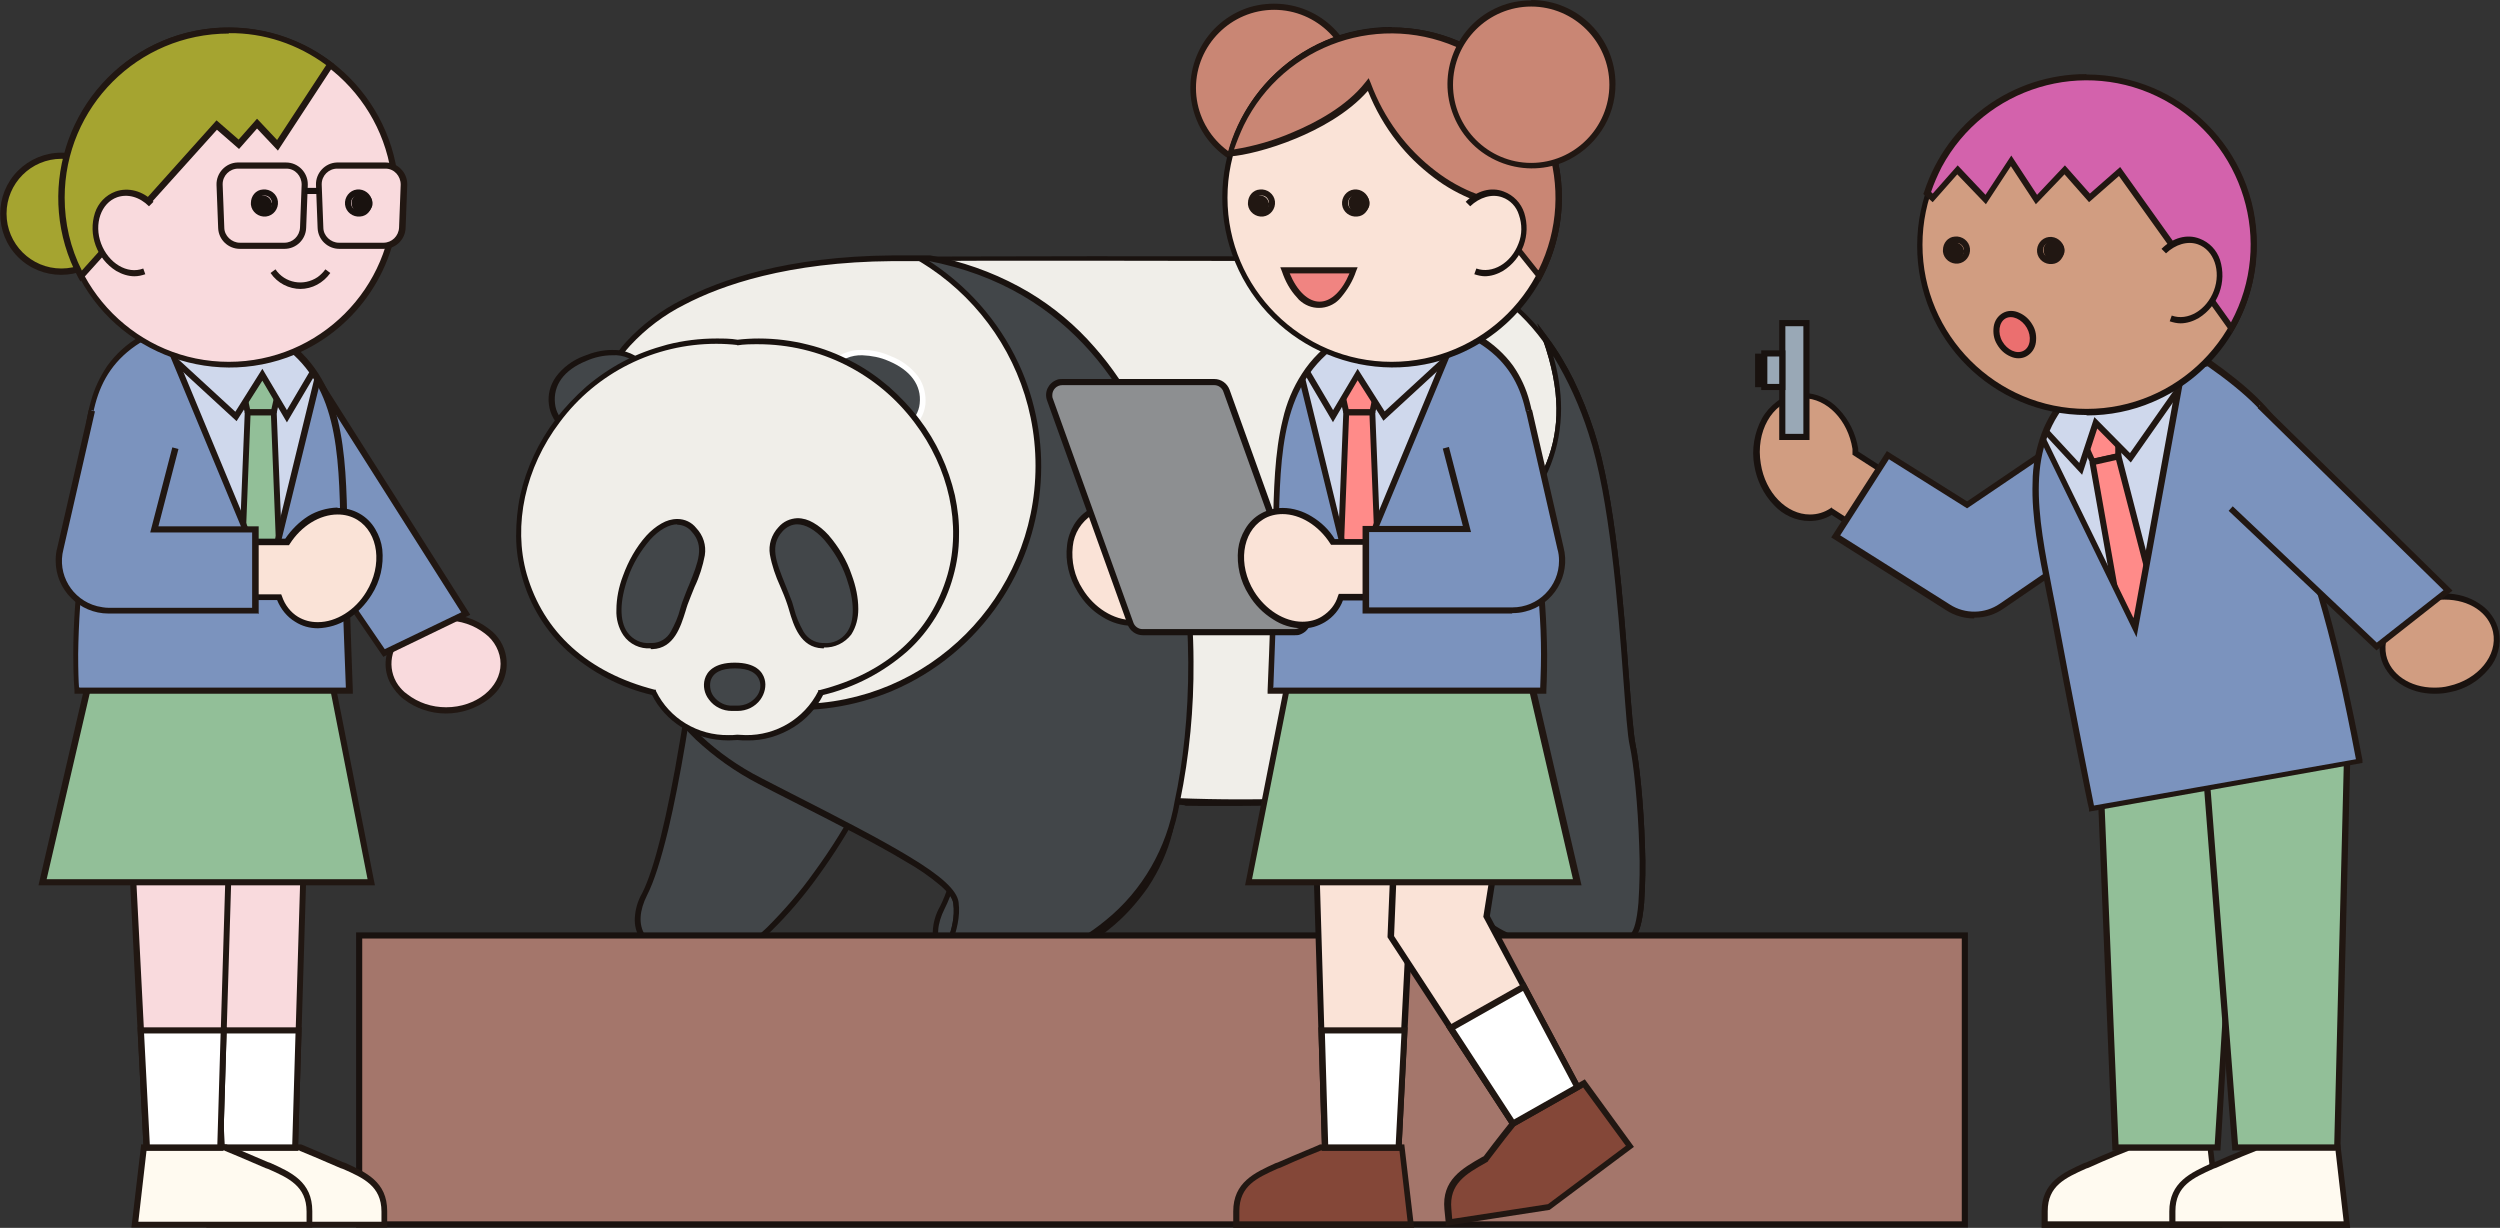
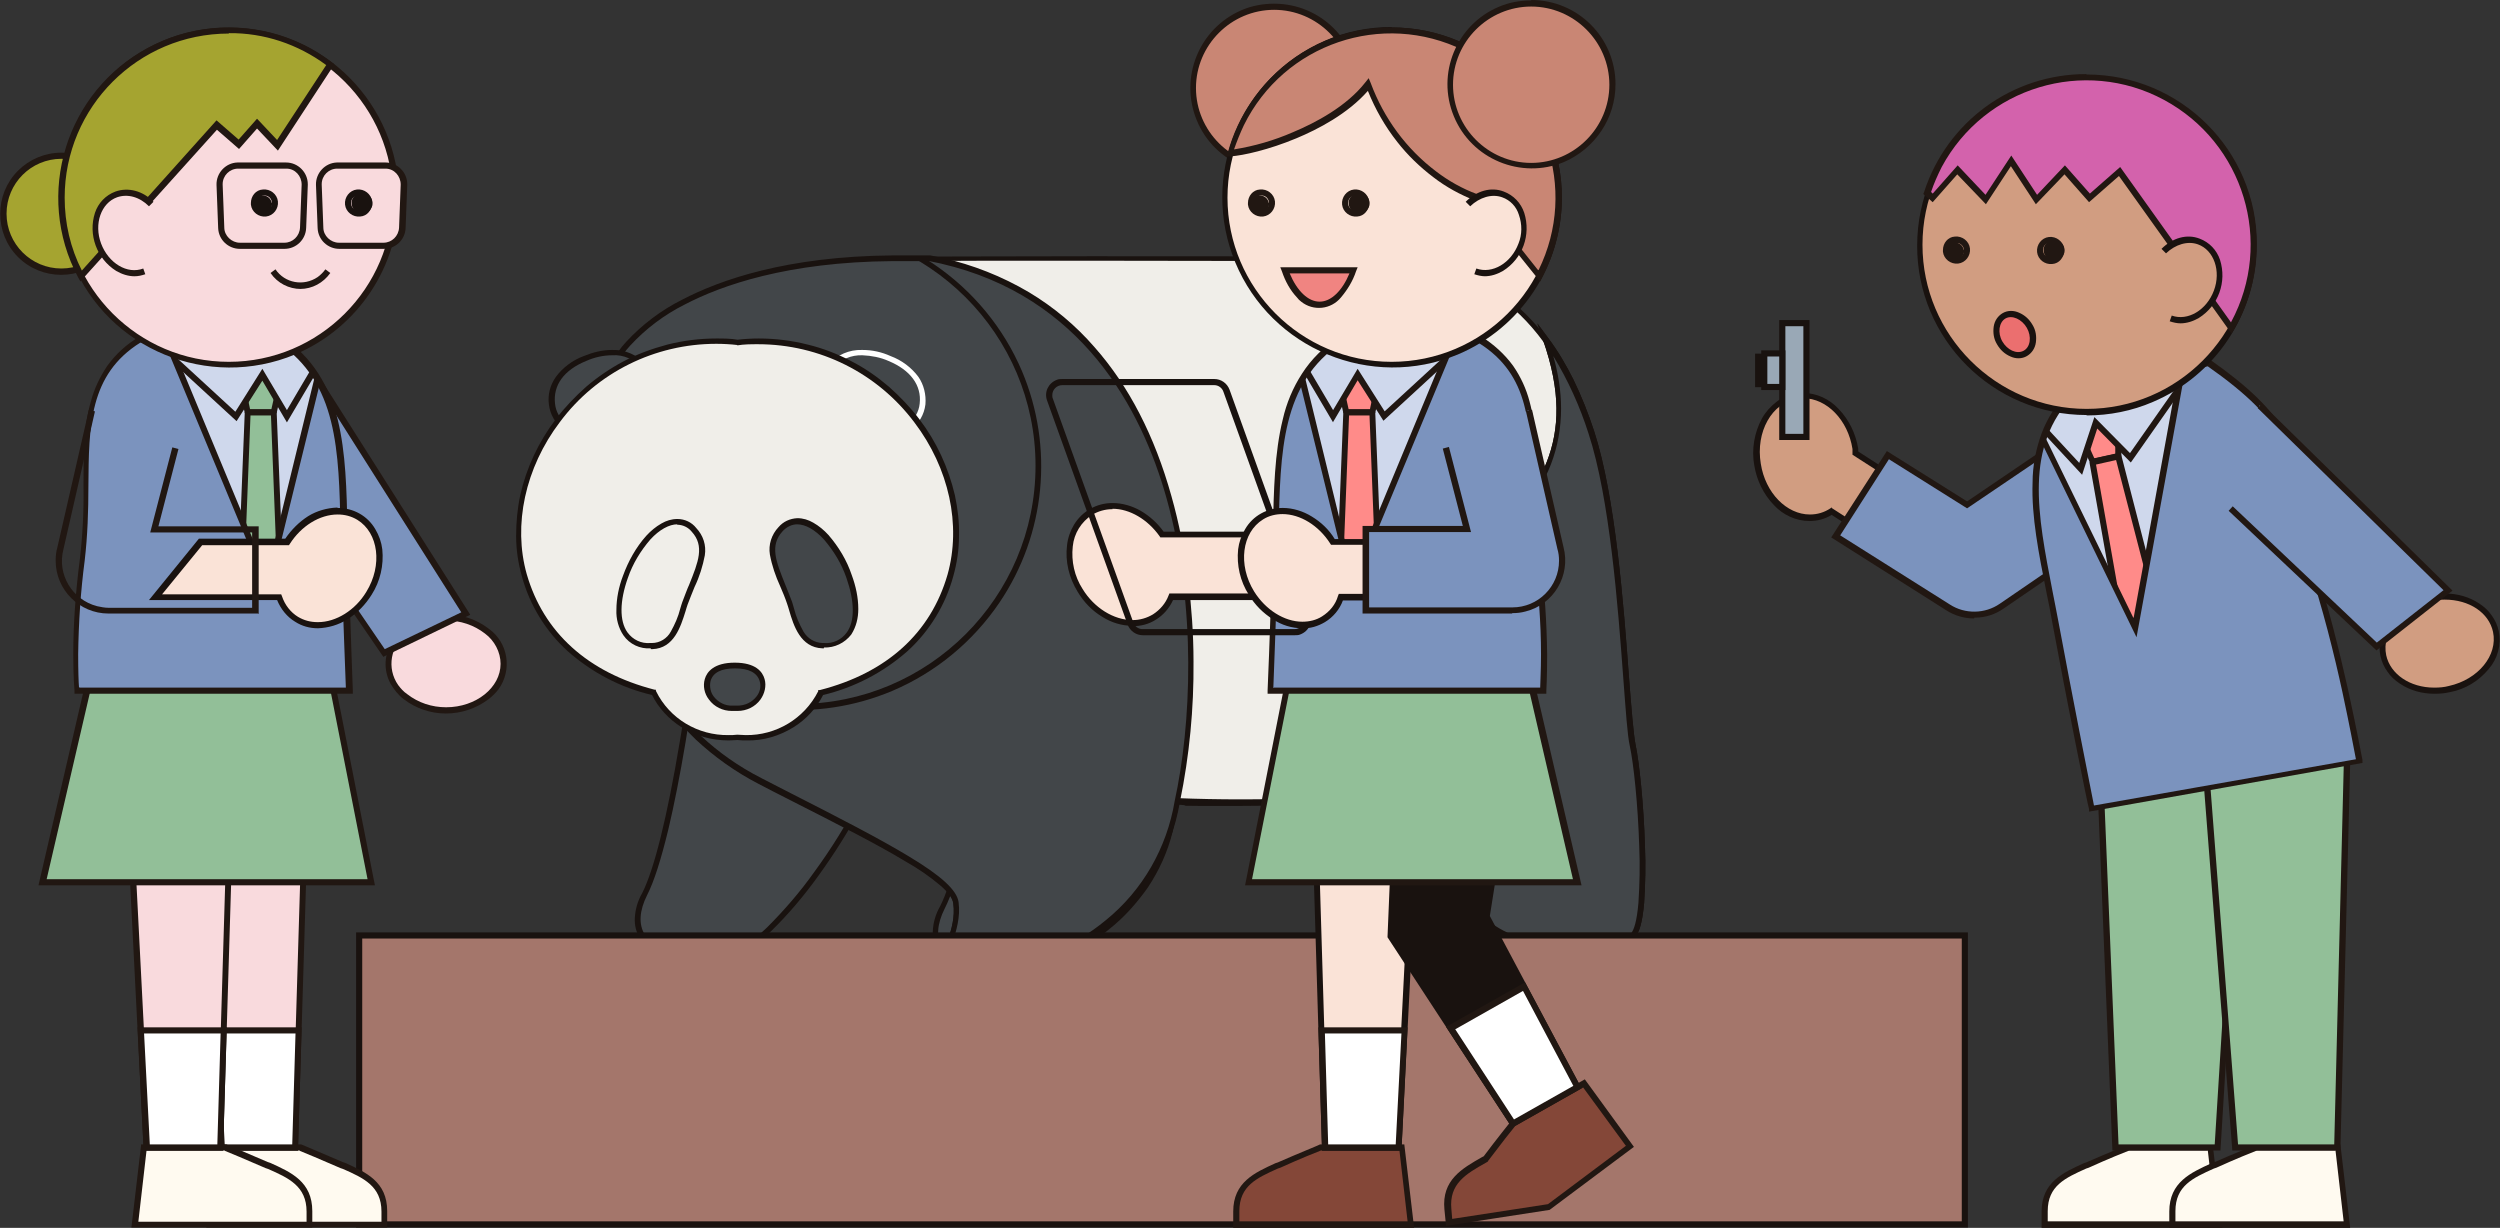
<svg xmlns="http://www.w3.org/2000/svg" id="_レイヤー_1" data-name="レイヤー_1" version="1.1" viewBox="0 0 610.8 300">
  <rect x="0" y="0" width="610.8" height="300" fill="#333333" stroke="none" />
  <defs>
    <style>
      .st0 {
        fill: #19120f;
      }

      .st1 {
        fill: #f08481;
      }

      .st2 {
        clip-path: url(#clippath-6);
      }

      .st3 {
        clip-path: url(#clippath-7);
      }

      .st4 {
        fill: #7b93be;
      }

      .st5 {
        fill: #fffaf0;
      }

      .st6 {
        clip-path: url(#clippath-4);
      }

      .st7 {
        clip-path: url(#clippath-9);
      }

      .st8 {
        clip-path: url(#clippath-10);
      }

      .st9 {
        fill: #f0eee9;
      }

      .st10 {
        fill: #fff;
      }

      .st11 {
        fill: #a5a430;
      }

      .st12 {
        fill: #eb6f6f;
      }

      .st13 {
        clip-path: url(#clippath-11);
      }

      .st14 {
        fill: none;
      }

      .st15 {
        fill: #f9dadd;
      }

      .st16 {
        clip-path: url(#clippath-1);
      }

      .st17 {
        fill: #211712;
      }

      .st18 {
        clip-path: url(#clippath-5);
      }

      .st19 {
        fill: #cfd8ec;
      }

      .st20 {
        clip-path: url(#clippath-8);
      }

      .st21 {
        fill: #a4766b;
      }

      .st22 {
        fill: #844738;
      }

      .st23 {
        clip-path: url(#clippath-3);
      }

      .st24 {
        clip-path: url(#clippath-12);
      }

      .st25 {
        clip-path: url(#clippath-14);
      }

      .st26 {
        fill: #fae3d7;
      }

      .st27 {
        fill: #ff8b89;
      }

      .st28 {
        fill: #c98674;
      }

      .st29 {
        fill: #424649;
      }

      .st30 {
        clip-path: url(#clippath-2);
      }

      .st31 {
        fill: #92bf98;
      }

      .st32 {
        fill: #99a8b6;
      }

      .st33 {
        clip-path: url(#clippath-13);
      }

      .st34 {
        fill: #d19d81;
      }

      .st35 {
        clip-path: url(#clippath);
      }

      .st36 {
        fill: #d362ac;
      }

      .st37 {
        fill: #8d8f91;
      }
    </style>
    <clipPath id="clippath">
      <rect class="st14" width="610.8" height="300" />
    </clipPath>
    <clipPath id="clippath-1">
      <path class="st14" d="M218.1,63.1c-44.8.3-68,17.7-70,31.6-.9,6.2-9.8,71.7,37.6,96,27.2,13.9,47,23.4,47.9,29.7s-3.1,11.7-1.8,12.8c14.6,0,25.3,0,25.3,0,0,0,25.7-8.9,30.6-37.6,8-36.8,5.8-117.4-57.6-132.1-.9-.2-1.9-.4-2.8-.6-3.1,0-6.2,0-9.1,0h0Z" />
    </clipPath>
    <clipPath id="clippath-2">
      <rect class="st14" width="610.8" height="300" />
    </clipPath>
    <clipPath id="clippath-3">
      <path class="st14" d="M327.6,83c-17,11.2-15.3,31.6-16,53.9-.6,18.9-1.1,31.9-1.1,31.9h66.5s1.1-13-1.3-31.9c-2.9-22.3,4-42.7-14.1-53.9h-34Z" />
    </clipPath>
    <clipPath id="clippath-4">
      <path class="st14" d="M325.1,84.8c-2.7,2.2-5.1,4.8-6.9,7.9l12.2,49.7,24.6-59.1-29.9,1.5Z" />
    </clipPath>
    <clipPath id="clippath-5">
      <path class="st14" d="M327.6,83c-17,11.2-15.3,31.6-16,53.9-.6,18.9-1.1,31.9-1.1,31.9h66.5s1.1-13-1.3-31.9c-2.9-22.3,4-42.7-14.1-53.9h-34Z" />
    </clipPath>
    <clipPath id="clippath-6">
      <rect class="st14" width="610.8" height="300" />
    </clipPath>
    <clipPath id="clippath-7">
      <path class="st14" d="M506.3,95.8c-14.2,14.5-8.2,34.1-4.2,56,3.5,18.6,8.8,45.7,8.8,45.7l65.5-11.6s-5.4-29.8-11.8-47.7c-7.5-21.2,4.2-29.1-25.2-49.7l-33.2,7.2Z" />
    </clipPath>
    <clipPath id="clippath-8">
      <path class="st14" d="M504.2,98.1c-2.2,2.7-3.9,5.8-5,9.1l22.5,46,11.5-62.9-28.9,7.8Z" />
    </clipPath>
    <clipPath id="clippath-9">
      <path class="st14" d="M506.3,95.8c-14.2,14.5-8.2,34.1-4.2,56,3.5,18.6,8.8,45.7,8.8,45.7l65.5-11.6s-5.4-29.8-11.8-47.7c-7.5-21.2,4.2-29.1-25.2-49.7l-33.2,7.2Z" />
    </clipPath>
    <clipPath id="clippath-10">
      <rect class="st14" width="610.8" height="300" />
    </clipPath>
    <clipPath id="clippath-11">
      <path class="st14" d="M34.3,83c-18.1,11.2-11.2,31.6-14.1,53.9-2.4,18.9-1.3,31.9-1.3,31.9h66.5s-.5-13-1.1-31.9c-.7-22.3,1-42.7-16-53.9h-34Z" />
    </clipPath>
    <clipPath id="clippath-12">
      <path class="st14" d="M65.4,142.4l12.2-49.7c-1.8-3-4.1-5.7-6.9-7.9l-29.9-1.5,24.6,59.1Z" />
    </clipPath>
    <clipPath id="clippath-13">
      <path class="st14" d="M34.3,83c-18.1,11.2-11.2,31.6-14.1,53.9-2.4,18.9-1.3,31.9-1.3,31.9h66.5s-.5-13-1.1-31.9c-.7-22.3,1-42.7-16-53.9h-34Z" />
    </clipPath>
    <clipPath id="clippath-14">
      <rect class="st14" width="610.8" height="300" />
    </clipPath>
  </defs>
  <g class="st35">
    <g>
      <path class="st29" d="M170.7,154.5s-6,49.7-13.2,63.9,10.3,18,20.7,15.4,33.6-33.5,38.4-53.7-45.9-25.5-45.9-25.5" />
      <path class="st0" d="M170.1,153.8h.7c6.3.8,12.6,2,18.7,3.5,5.1,1.2,10.1,2.9,14.8,5.1,5.1,2.4,8.8,5.2,11,8.2,2,2.7,2.7,6.3,1.9,9.6-1.5,5.8-3.8,11.4-6.6,16.7-3.1,5.9-6.7,11.6-10.6,17-3.5,4.9-7.4,9.5-11.7,13.7-4,3.9-7.4,6.2-10,6.9-2.2.6-4.5.8-6.8.8-3,0-6-.5-8.8-1.5-2.6-.8-4.8-2.5-6.4-4.7-.9-1.4-1.3-3.1-1.2-4.8.1-2.1.7-4.2,1.8-6.1,2.9-5.7,6.1-18.5,9.2-37.1,2.4-14,3.9-26.5,3.9-26.6v-.6ZM171.5,233.9c2.2,0,4.3-.2,6.5-.8,2.4-.6,5.6-2.9,9.4-6.5,4.2-4.2,8.1-8.7,11.5-13.5,8.5-11.6,14.8-24,17-33.2.7-2.9.1-6.1-1.7-8.5-2-2.8-5.5-5.4-10.4-7.8-4.7-2.1-9.6-3.8-14.6-5-5.9-1.5-11.9-2.6-17.9-3.3-.3,2.8-1.8,13.8-3.8,26-1.4,8.3-2.8,15.4-4.2,21.3-1.8,7.4-3.5,12.8-5.2,16.1-1.9,3.8-2.1,7.1-.6,9.6,2.5,4.1,8.9,5.5,14.1,5.5h0Z" />
      <path class="st29" d="M243.5,157.9s-6,49.7-13.2,63.9,10.3,18,20.7,15.4,30-13.8,34.9-34-42.3-45.3-42.3-45.3" />
      <path class="st0" d="M242.9,156.8l.9.5c8.1,4.4,15.8,9.5,23.1,15.1,6.5,5.1,11.6,10.1,14.9,14.7,4.3,5.9,5.8,11.3,4.7,16.1-1.2,4.9-3.3,9.5-6.1,13.7-2.7,3.8-5.8,7.3-9.5,10.2-3.2,2.7-6.8,5-10.5,6.9-3,1.5-6.1,2.8-9.3,3.7-2.2.6-4.5.8-6.8.8-3,0-6-.5-8.8-1.5-2.6-.8-4.8-2.5-6.4-4.7-.9-1.4-1.3-3.1-1.2-4.8.1-2.1.7-4.2,1.8-6.1,2.9-5.7,6.1-18.5,9.2-37.1,2.4-14,3.9-26.5,3.9-26.6v-1ZM244.3,237.2c2.2,0,4.3-.2,6.5-.8,11.3-2.9,29.8-14.3,34.4-33.5,1.1-4.4-.5-9.5-4.5-15-3.3-4.5-8.2-9.4-14.7-14.5-7-5.4-14.3-10.2-22-14.5-.4,3.2-1.8,13.9-3.8,25.7-1.4,8.3-2.8,15.4-4.2,21.3-1.8,7.4-3.5,12.8-5.2,16.1-1.9,3.8-2.1,7.1-.6,9.6,2.5,4.1,8.9,5.6,14,5.6h0Z" />
      <path class="st9" d="M398.9,182.1c-1.8-8.4-2.7-53.4-10.1-76.4-10.3-31.6-29.3-42.5-52.4-42.5s-73.6-.3-118.3,0-68,17.7-70,31.6c-.9,6.2-9.8,71.7,37.6,96,27.2,13.9,47,23.4,47.9,29.7s-3.1,11.7-1.8,12.8c14.6,0,25.3,0,25.3,0,0,0,25.7-8.9,30.6-37.6,18.3.6,36.7.2,55-1.4,4.4,8.3,12,28,25.7,34.2h30.6c4.4-4.4,1.8-38.2,0-46.5" />
      <path class="st0" d="M257.2,234h-.1c-.1,0-10.8,0-25.3,0h-.4c-.5-.6-.7-1.4-.5-2,.2-.8.4-1.6.7-2.3.8-2.3,1.8-5.5,1.3-9-.2-1.2-1.2-2.7-3.2-4.4-2.6-2.2-5.4-4.1-8.4-5.8-7.1-4.3-17.2-9.4-28.8-15.3-2.3-1.2-4.8-2.4-7.2-3.7-5.6-2.9-10.8-6.6-15.4-10.9-4.2-4.1-7.8-8.7-10.8-13.7-5.5-9.5-9.2-19.8-11-30.6-2.3-13.7-2.6-27.7-.7-41.4.8-4.2,2.7-8,5.6-11.1,3.9-4.2,8.5-7.7,13.7-10.3,9.2-4.8,25.5-10.6,51.3-10.8,13.2,0,29.5-.1,48.4-.1s44.7,0,57.7.1c5.9,0,10.2,0,12.2,0,5.6,0,11.2.7,16.6,2.2,5.3,1.5,10.3,4,14.7,7.3,4.8,3.7,9,8.2,12.3,13.3,4,6.3,7.1,13,9.3,20.1,5.2,16,7.2,42.5,8.5,60.1.6,7.7,1.1,13.9,1.6,16.4.9,4.2,2,14.6,2.3,24.8.2,4.6.1,9.3-.2,13.9-.4,4.5-1.1,7.2-2.3,8.4l-.2.2h-31.1c-3-1.5-5.7-3.4-8-5.7-2.4-2.4-4.6-5-6.5-7.7-3.4-5.2-6.5-10.7-9.1-16.4-.8-1.7-1.5-3.2-2.2-4.4-2.9.3-19,1.7-39.1,1.7s-10.1,0-14.9-.3c-1.1,6.3-3.4,12.3-6.8,17.7-2.8,4.4-6.4,8.4-10.4,11.7-2.9,2.4-6.1,4.5-9.5,6.3-1.4.7-2.7,1.3-4.2,1.9h-.1ZM232.2,232.6c13.4,0,23.5,0,24.8,0,4.8-1.9,9.2-4.6,13.2-7.9,9-7.3,14.9-17.7,16.8-29.1v-.6c.1,0,.7,0,.7,0,5,.2,10.1.3,15.4.3,22,0,39.3-1.7,39.5-1.7h.4s.2.3.2.3c.7,1.4,1.5,3,2.4,4.9,4.6,9.5,11.6,23.8,22.8,29h30.1c.6-.8,1.3-2.7,1.7-7.3.3-4.6.4-9.2.2-13.7-.3-10.2-1.4-20.5-2.3-24.6-.6-2.6-1-8.8-1.6-16.6-1.3-17.5-3.3-44-8.5-59.8-9.2-28.3-26.1-42-51.7-42s-6.3,0-12.2,0c-13.1,0-35-.1-57.7-.1s-35.2,0-48.4.1c-25.6.2-41.7,5.9-50.7,10.6-5,2.5-9.5,5.9-13.3,10-2.7,2.9-4.6,6.5-5.3,10.4-1.7,11.9-7.9,72.2,37.3,95.3,2.5,1.3,4.9,2.5,7.2,3.7,11.6,5.9,21.7,11.1,28.8,15.4,8,4.8,11.8,8.3,12.2,11.2.5,3.7-.6,7.1-1.4,9.6-.3.8-.5,1.5-.6,2,0,.2,0,.4,0,.6h0Z" />
      <path class="st29" d="M230.1,63.7c-.9-.2-1.9-.4-2.8-.6-3.1,0-6.2,0-9.1,0-44.8.3-68,17.7-70,31.6-.9,6.2-9.8,71.7,37.6,96,27.2,13.9,47,23.4,47.9,29.7s-3.1,11.7-1.8,12.8c14.6,0,25.3,0,25.3,0,0,0,25.7-8.9,30.6-37.6,8-36.8,5.8-117.4-57.6-132.1" />
    </g>
  </g>
  <g class="st16">
    <g>
-       <path class="st9" d="M253.6,113.8c0,32.5-26.4,58.9-58.9,58.9s-58.9-26.4-58.9-58.9,26.4-58.9,58.9-58.9h0c32.5,0,58.9,26.4,58.9,58.9h0" />
      <path class="st0" d="M194.8,54.3c11.9,0,23.5,3.5,33.3,10.2,9.6,6.5,17.1,15.6,21.6,26.2,7.8,18.5,5.8,39.8-5.5,56.5-6.5,9.6-15.6,17.1-26.2,21.6-18.5,7.8-39.8,5.8-56.5-5.5-9.6-6.5-17.1-15.6-21.6-26.2-7.8-18.5-5.8-39.8,5.5-56.5,6.5-9.6,15.6-17.1,26.2-21.6,7.3-3.1,15.2-4.7,23.2-4.7ZM194.8,172c32.1,0,58.2-26.1,58.2-58.2s-26.1-58.2-58.2-58.2-58.2,26.1-58.2,58.2c0,32.1,26.1,58.2,58.2,58.2Z" />
    </g>
  </g>
  <g class="st30">
    <g>
      <path class="st0" d="M227.3,62.4h0c1,.2,2,.4,2.9.6,7.5,1.7,14.6,4.5,21.2,8.4,6,3.6,11.4,8.1,16,13.4,8.4,9.5,14.7,21.7,18.8,36.4,1.9,6.7,3.2,13.5,4.1,20.3.8,6.7,1.3,13.4,1.3,20.1.1,11.5-1,23-3.3,34.2-1.1,6.5-3.4,12.7-6.9,18.2-2.8,4.4-6.4,8.4-10.4,11.7-2.9,2.4-6.1,4.5-9.5,6.3-1.4.7-2.7,1.3-4.2,1.9h-.1s-.1,0-.1,0c-.1,0-10.8,0-25.3,0h-.4c-.5-.6-.7-1.4-.5-2,.2-.8.4-1.6.7-2.4.8-2.3,1.8-5.5,1.3-9-.2-1.2-1.2-2.7-3.2-4.4-2.6-2.2-5.4-4.1-8.4-5.8-7.1-4.3-17.1-9.4-28.8-15.3-2.3-1.2-4.8-2.4-7.2-3.7-5.6-2.9-10.8-6.6-15.4-11-4.2-4.1-7.8-8.7-10.8-13.7-5.5-9.5-9.2-19.8-11-30.6-2.3-13.7-2.6-27.7-.7-41.4.8-4.2,2.7-8,5.6-11.1,3.9-4.2,8.5-7.7,13.7-10.3,9.2-4.8,25.5-10.6,51.4-10.8,2.8,0,5.8,0,9.1,0h0ZM257,232.7c4.8-1.9,9.2-4.6,13.2-7.9,9-7.3,14.9-17.7,16.8-29.1h0c4-18.3,5.5-47.3-2-74-6.1-21.7-20.6-49.3-55.1-57.3-.9-.2-1.8-.4-2.8-.6-3.3,0-6.3,0-9.1,0-25.6.2-41.7,5.9-50.7,10.6-5,2.5-9.5,5.9-13.3,10-2.7,2.9-4.6,6.5-5.3,10.4-1.7,11.9-7.9,72.2,37.3,95.3,2.5,1.3,4.9,2.5,7.2,3.7,11.6,5.9,21.7,11.1,28.8,15.4,8,4.8,11.8,8.3,12.2,11.2.5,3.7-.6,7.1-1.4,9.6-.3.8-.5,1.5-.6,2,0,.2,0,.4,0,.6,13.4,0,23.5,0,24.8,0Z" />
      <path class="st0" d="M399.2,229.2h-31.1c-3-1.5-5.7-3.4-8-5.7-2.4-2.4-4.6-5-6.5-7.7-3.4-5.2-6.5-10.7-9.1-16.4-.9-1.9-1.7-3.5-2.4-4.8h0c-1.6-3.5-2.6-7.2-2.9-11-.3-4.1,0-8.3,1.1-12.3,2.1-8.9,7.1-18.2,14.7-27.6,2.5-3,4.9-5.9,7.4-8.7,13.1-15,23.4-26.8,14.6-51.9l-1.4-4.1,2.6,3.5c2.4,3.2,4.4,6.6,6.2,10.2,2,4.1,3.7,8.4,5.1,12.7,5.2,16,7.2,42.5,8.5,60.1.6,7.7,1.1,13.9,1.6,16.4.9,4.2,2,14.6,2.3,24.8.2,4.6.1,9.3-.2,13.9-.4,4.5-1.1,7.2-2.3,8.4l-.2.2ZM368.5,227.9h30.1c.6-.8,1.3-2.7,1.7-7.3.3-4.6.4-9.2.2-13.7-.3-10.2-1.4-20.5-2.3-24.6-.6-2.6-1-8.8-1.6-16.6-1.3-17.5-3.3-44-8.5-59.8-2.1-6.6-5-13-8.6-18.9,1.2,4.2,1.9,8.5,1.9,12.8,0,4.7-.8,9.3-2.5,13.7-3.2,8.2-9.3,15.2-15.6,22.5-2.4,2.8-4.9,5.6-7.3,8.6-14.7,18.2-19.2,35.8-12.8,49.5.7,1.4,1.5,3,2.4,4.8,4.6,9.5,11.6,23.9,22.8,29h0Z" />
      <path class="st29" d="M398.9,182.1c-1.8-8.4-2.7-53.4-10.1-76.4-2.5-8.2-6.3-15.8-11.2-22.8,10.5,30.3-6.6,42-22.1,61.3s-19.1,37-12.9,50.2c4.4,8.3,12,28,25.7,34.2h30.6c4.4-4.4,1.8-38.2,0-46.5" />
      <path class="st0" d="M399.2,229.2h-31.1c-3-1.5-5.7-3.4-8-5.7-2.4-2.4-4.6-5-6.5-7.7-3.4-5.2-6.5-10.7-9.1-16.4-.9-1.9-1.7-3.5-2.4-4.8h0c-1.6-3.5-2.6-7.2-2.9-11-.3-4.1,0-8.3,1.1-12.3,2.1-8.9,7.1-18.2,14.7-27.6,2.5-3,4.9-5.9,7.4-8.7,13.1-15,23.4-26.8,14.6-51.9l-1.4-4.1,2.6,3.5c2.4,3.2,4.4,6.6,6.2,10.2,2,4.1,3.7,8.4,5.1,12.7,5.2,16,7.2,42.5,8.5,60.1.6,7.7,1.1,13.9,1.6,16.4.9,4.2,2,14.6,2.3,24.8.2,4.6.1,9.3-.2,13.9-.4,4.5-1.1,7.2-2.3,8.4l-.2.2ZM368.5,227.9h30.1c.6-.8,1.3-2.7,1.7-7.3.3-4.6.4-9.2.2-13.7-.3-10.2-1.4-20.5-2.3-24.6-.6-2.6-1-8.8-1.6-16.6-1.3-17.5-3.3-44-8.5-59.8-2.1-6.6-5-13-8.6-18.9,1.2,4.2,1.9,8.5,1.9,12.8,0,4.7-.8,9.3-2.5,13.7-3.2,8.2-9.3,15.2-15.6,22.5-2.4,2.8-4.9,5.6-7.3,8.6-14.7,18.2-19.2,35.8-12.8,49.5.7,1.4,1.5,3,2.4,4.8,4.6,9.5,11.6,23.9,22.8,29h0Z" />
      <path class="st29" d="M143,87.6c6.1-2.6,11.4-1.6,14.2,1.8,3.9,4.7,1.4,12.9-6.4,16.1s-15.3-.8-15.9-6.9c-.4-4.4,1.9-8.5,8.1-11.1" />
      <path class="st0" d="M149.6,85.5c3.1-.1,6.1,1.2,8.1,3.5,1.8,2.3,2.4,5.4,1.6,8.2-.5,1.9-1.5,3.7-2.8,5.2-1.5,1.7-3.4,3-5.5,3.8-1.8.8-3.8,1.2-5.8,1.2-2.7,0-5.3-.8-7.5-2.4-2-1.5-3.3-3.7-3.6-6.2-.3-2.4.3-4.7,1.7-6.7,1.7-2.3,4.1-4.1,6.8-5.1,2.2-.9,4.5-1.5,6.9-1.5ZM145.3,106c1.8,0,3.6-.4,5.3-1.1,3.6-1.4,6.4-4.4,7.5-8.1.7-2.4.2-5-1.4-7-1.8-2-4.4-3.2-7.1-3-2.2,0-4.4.5-6.4,1.4-5.4,2.2-8.1,5.9-7.6,10.4.4,4.2,4.6,7.4,9.7,7.4Z" />
      <path class="st29" d="M217.3,87.6c-6.1-2.6-11.4-1.6-14.2,1.8-3.9,4.7-1.4,12.9,6.4,16.1s15.3-.8,15.9-6.9c.4-4.4-1.9-8.5-8.1-11.1" />
      <path class="st10" d="M210.7,85.5h0c2.4,0,4.7.5,6.9,1.5,2.7,1,5.1,2.8,6.8,5.1,1.3,1.9,1.9,4.3,1.7,6.7-.3,2.5-1.6,4.7-3.6,6.2-2.2,1.6-4.8,2.5-7.5,2.4-2,0-4-.4-5.8-1.2-2.1-.8-4-2.2-5.5-3.8-1.3-1.5-2.3-3.2-2.8-5.2-.8-2.8-.2-5.9,1.6-8.2,2-2.3,5-3.6,8.1-3.5ZM215,106c5.1,0,9.3-3.2,9.7-7.4.5-4.5-2.3-8.2-7.6-10.4-2-.9-4.2-1.3-6.4-1.4-2.7-.1-5.3,1-7.1,3-1.6,2-2.1,4.6-1.4,7,1.1,3.7,3.9,6.7,7.5,8.1,1.7.7,3.5,1.1,5.3,1.1h0Z" />
      <path class="st9" d="M180.2,83.7c-35.8-3.6-59.7,30.1-52.1,56.9,4,14.2,14.8,24.3,31.7,28.7,3.8,7.6,12,11.9,20.4,11,8.4,1,16.6-3.4,20.4-11,16.9-4.4,27.6-14.5,31.7-28.7,7.6-26.7-16.3-60.5-52.1-56.9" />
      <path class="st0" d="M185.4,82.7h0c4,0,8.1.5,12,1.5,3.7.9,7.3,2.3,10.7,4.1,3.3,1.7,6.3,3.8,9.1,6.2,2.7,2.4,5.2,5,7.4,7.9,4.2,5.5,7.1,11.8,8.7,18.6.7,3.3,1.1,6.6,1,10,0,3.3-.5,6.6-1.4,9.8-1.9,7-5.8,13.4-11.2,18.3-5.9,5.2-13,8.9-20.6,10.7-1.6,3.2-4.1,5.9-7.1,7.8-3.5,2.2-7.5,3.4-11.6,3.3-.7,0-1.4,0-2.2-.1-.7,0-1.4.1-2.2.1-4.1,0-8.1-1.1-11.6-3.3-3-1.9-5.5-4.6-7.1-7.8-7.7-1.8-14.7-5.5-20.6-10.7-5.4-4.9-9.3-11.3-11.2-18.3-.9-3.2-1.4-6.5-1.4-9.8,0-3.4.3-6.7,1-10,1.5-6.7,4.5-13.1,8.7-18.6,2.2-2.9,4.7-5.5,7.4-7.9,2.8-2.4,5.9-4.5,9.1-6.2,3.4-1.8,7-3.1,10.7-4.1,3.9-1,8-1.5,12-1.5,1.7,0,3.5,0,5.2.3,1.7-.2,3.5-.3,5.2-.3ZM180.2,84.3h0c-1.7-.2-3.5-.3-5.2-.3-15,0-29.2,7-38.2,19.1-8.5,11.2-11.5,25.2-8.1,37.2,4.1,14.2,14.9,24,31.2,28.2h.3c0,0,.1.4.1.4,3.3,6.7,10.2,10.8,17.7,10.7.7,0,1.4,0,2.1-.1h0s0,0,0,0c.7,0,1.4.1,2.1.1,7.4.1,14.3-4,17.7-10.7v-.3c.1,0,.4,0,.4,0,16.4-4.2,27.1-14,31.2-28.2,3.4-12.1.4-26-8.1-37.2-9-12-23.1-19.1-38.2-19.1h0c-1.7,0-3.4,0-5.2.3h0Z" />
      <path class="st29" d="M179.5,162.6c3.7,0,6,1.2,6.7,3.5,1,3.2-2.1,7.3-6.7,6.9-4.6.4-7.7-3.7-6.7-6.9.7-2.3,3-3.5,6.7-3.5" />
      <path class="st0" d="M179.5,161.9c5.1,0,6.8,2.2,7.3,4,.5,1.7,0,3.6-1,5-1.3,1.8-3.4,2.8-5.6,2.8-.2,0-.4,0-.7,0-.2,0-.4,0-.7,0-2.2,0-4.3-1-5.6-2.8-1.1-1.4-1.5-3.3-1-5,.5-1.8,2.3-4,7.3-4ZM180.2,172.4c1.8,0,3.5-.8,4.6-2.2.9-1.1,1.2-2.5.8-3.8-.6-2-2.6-3.1-6-3.1s-5.4,1-6,3.1c-.3,1.3,0,2.8.8,3.8,1.1,1.4,2.8,2.3,4.6,2.2.2,0,.4,0,.6,0h0s0,0,0,0c.2,0,.4,0,.6,0h0Z" />
      <path class="st29" d="M192.9,147.2c-2.8-7.8-6.5-13.2-2.2-17.9,5.2-5.6,13.2,1.7,16.8,11.6,3.6,9.9,1.1,17-6.6,16.7-5.6-.2-6.7-6.6-8-10.5" />
      <path class="st0" d="M201.3,158.4c-.1,0-.3,0-.4,0-5.3-.2-7-5.5-8.1-9.3-.2-.6-.3-1.1-.5-1.6-.5-1.5-1.1-2.9-1.7-4.3-1.1-2.4-2-5-2.5-7.7-.4-2.4.4-4.9,2.1-6.7,1.2-1.4,2.8-2.1,4.6-2.2,1.4,0,2.7.4,3.9,1.1,1.4.8,2.6,1.8,3.7,3,2.5,2.9,4.5,6.2,5.7,9.8,1,2.7,1.6,5.5,1.6,8.3,0,2.2-.5,4.3-1.7,6.2-1.6,2.1-4.1,3.3-6.7,3.2ZM194.8,128.1c-1.4,0-2.7.7-3.6,1.7-3.2,3.5-1.6,7.4.6,12.9.6,1.4,1.1,2.8,1.7,4.3h0c.2.5.3,1.1.5,1.7.5,2,1.3,3.8,2.3,5.6,1,1.7,2.7,2.7,4.6,2.8.1,0,.3,0,.4,0,2.2.2,4.3-.8,5.6-2.6,2-2.8,1.9-7.6-.1-13.3-1.2-3.5-3.1-6.6-5.5-9.4-2.2-2.4-4.5-3.7-6.6-3.7h0Z" />
-       <path class="st29" d="M167.5,147.2c2.8-7.8,6.5-13.2,2.2-17.9-5.2-5.6-13.2,1.7-16.8,11.6-3.6,9.9-1.1,17,6.6,16.7,5.6-.2,6.7-6.6,8-10.5" />
      <path class="st0" d="M159,158.4c-2.6.2-5.2-1-6.7-3.2-1.2-1.8-1.8-4-1.7-6.2,0-2.8.6-5.7,1.6-8.3,1.3-3.6,3.2-7,5.7-9.8,1.1-1.2,2.3-2.2,3.7-3,1.2-.7,2.5-1.1,3.9-1.1,1.8,0,3.5.8,4.6,2.2,1.7,1.8,2.5,4.2,2.1,6.7-.5,2.6-1.3,5.2-2.5,7.7-.6,1.4-1.1,2.8-1.7,4.3-.2.5-.3,1-.5,1.6-1.2,3.8-2.8,9.1-8.1,9.3-.2,0-.3,0-.4,0ZM165.5,128.1c-2,0-4.4,1.3-6.6,3.7-2.4,2.8-4.3,5.9-5.5,9.4-2,5.6-2.1,10.5-.1,13.3,1.3,1.8,3.4,2.8,5.6,2.6.1,0,.3,0,.4,0,1.9,0,3.7-1.1,4.6-2.8,1-1.8,1.8-3.6,2.3-5.6.2-.6.3-1.1.5-1.6h0c.6-1.5,1.1-3,1.7-4.3,2.2-5.5,3.8-9.4.6-12.9-.9-1.1-2.2-1.7-3.6-1.7h0Z" />
      <rect class="st21" x="87.8" y="228.6" width="392.3" height="70.6" />
      <path class="st0" d="M87,227.8h393.8v72.1H87v-72.1ZM479.3,229.3H88.5v69.1h390.8v-69.1Z" />
      <path class="st28" d="M331.2,21.5c0,11-8.9,19.9-19.9,19.9-11,0-19.9-8.9-19.9-19.9,0-11,8.9-19.9,19.9-19.9,11,0,19.9,8.9,19.9,19.9" />
      <path class="st17" d="M311.3.9c11.4,0,20.6,9.2,20.6,20.6,0,8.3-5,15.7-12.6,19-10.5,4.4-22.6-.6-26.9-11.1-4.3-10.4.5-22.4,10.9-26.9,2.5-1.1,5.3-1.6,8-1.6ZM311.3,40.6c10.5,0,19.1-8.6,19.1-19.1s-8.6-19.1-19.1-19.1c-10.5,0-19.1,8.6-19.1,19.1,0,10.5,8.6,19.1,19.1,19.1Z" />
      <path class="st22" d="M322.5,280.3s-5,2-10.1,4.2c-5.2,2.3-10.5,4.4-10.5,11.4v3.3h42.7l-2.2-18.9h-19.9Z" />
      <path class="st17" d="M322.4,279.6h20.7l2.4,20.4h-44.2v-4c0-7.2,5.3-9.5,10.3-11.8l.6-.2c5-2.2,10-4.2,10.1-4.3h.1ZM341.8,281.1h-19.1c-.8.3-5.3,2.1-9.9,4.2l-.6.2c-5.1,2.3-9.4,4.2-9.4,10.4v2.5h41.1l-2-17.4Z" />
      <path class="st26" d="M320.7,179.3l3,101.1h18l5.1-101.1h-26.1Z" />
      <path class="st0" d="M319.9,178.5h27.7l-5.2,102.6h-19.4l-3.1-102.6ZM346,180h-24.6l3,99.6h16.5l5.1-99.6Z" />
      <path class="st26" d="M342,176.5l-2.2,52.3,29.8,45.7,15.8-8.9-22.2-41.7,8.4-52.9-29.6,5.6Z" />
-       <path class="st0" d="M372.5,170l-8.5,53.8,22.4,42.1-17,9.6-30.4-46.5v-.2s2.2-52.9,2.2-52.9l31.2-5.9ZM384.4,265.3l-22-41.3,8.3-52.1-28,5.3-2.1,51.5,29.3,44.9,14.5-8.2Z" />
+       <path class="st0" d="M372.5,170l-8.5,53.8,22.4,42.1-17,9.6-30.4-46.5v-.2s2.2-52.9,2.2-52.9l31.2-5.9ZM384.4,265.3Z" />
      <path class="st31" d="M318.3,149h51.7l15.5,66.6h-80.3l13.1-66.6Z" />
      <path class="st17" d="M317.7,148.2h52.9l15.8,68.1h-82.2l13.4-68.1ZM369.3,149.7h-50.5l-12.9,65.1h78.4l-15.1-65.1Z" />
      <path class="st22" d="M398.2,280l-11.2-15.3-17.4,9.8s-3.4,4.2-6.7,8.6c-5,2.8-10,5.4-9.3,12.3l.3,3.2,24.3-3.8,19.9-14.9Z" />
      <path class="st17" d="M387.2,263.7l12,16.5-20.6,15.4-25.3,3.9-.4-4c-.7-7.2,4.3-10,9.2-12.8l.4-.2c3.3-4.4,6.6-8.5,6.6-8.5h0c0-.1,18.1-10.3,18.1-10.3ZM397.2,279.9l-10.4-14.2-16.6,9.4c-.6.7-3.6,4.5-6.6,8.5h0c0,.1-.1.2-.1.2l-.5.3c-4.8,2.7-9,5.1-8.4,11.3l.2,2.4,23.4-3.6,19.1-14.3Z" />
      <path class="st10" d="M385.4,265.6l-13.1-24.5-17.9,10.1,15.2,23.3,15.8-8.9Z" />
      <path class="st17" d="M369.4,275.5l-16.1-24.6,19.3-10.9,13.8,25.9-17,9.6ZM355.5,251.4l14.4,22.1,14.5-8.2-12.3-23.2-16.6,9.4Z" />
      <path class="st10" d="M322.9,251.7l.9,28.6h18l1.5-28.6h-20.3Z" />
      <path class="st17" d="M322.1,251h21.8l-1.5,30.1h-19.4l-.9-30.1ZM342.4,252.5h-18.7l.8,27.1h16.5l1.4-27.1Z" />
      <path class="st4" d="M310.5,168.8s.5-13,1.1-31.9c.7-22.3-1-42.7,16-53.9h34c18.1,11.2,11.2,31.6,14.1,53.9,2.4,18.9,1.3,31.9,1.3,31.9h-66.5Z" />
    </g>
  </g>
  <g class="st23">
    <path class="st19" d="M316.4,85.2l14,57.2,24.6-59.1-38.6,1.9Z" />
  </g>
  <g class="st6">
    <g>
      <path class="st27" d="M335.3,100.7h-6.4l-1.9-8.7h10.2l-1.9,8.7Z" />
      <path class="st17" d="M335.3,101.5h-6.4l-.7-.6-1.9-8.7.7-.9h10.2l.7.9-1.9,8.7-.7.6ZM329.5,100h5.2l1.5-7.2h-8.3l1.6,7.2Z" />
      <path class="st27" d="M335.3,100.7h-6.4l-1.9,47.6h10.2l-1.9-47.6Z" />
      <path class="st17" d="M328.9,100h6.4l.7.7,1.9,47.6-.7.8h-10.2l-.7-.8,1.9-47.6.7-.7ZM334.6,101.5h-5l-1.8,46.1h8.6l-1.8-46.1Z" />
      <path class="st19" d="M314.8,83.3l10.8,18.4,6-10.2,6.4,10.2,15.6-14.4" />
      <path class="st17" d="M325.7,103.2l-11.5-19.5,1.3-.8,10.2,17.3,6-10.1,6.6,10.4,15-13.8,1,1.1-16.3,15-6.3-9.9-6,10.2Z" />
    </g>
  </g>
  <g class="st18">
    <path class="st17" d="M356.1,82.5l-25.9,62.3-14.8-60.3,40.7-2ZM330.6,140l23.2-55.9-36.5,1.8,13.2,54.1Z" />
  </g>
  <g class="st2">
    <g>
      <path class="st17" d="M377.7,169.5h-68v-.8c0-.1.6-13.2,1.1-31.9,0-2.5.1-4.9.2-7.3.2-9.7.4-18.9,2.4-27,.9-4,2.5-7.8,4.7-11.2,2.3-3.6,5.4-6.6,9-9h.2c0-.1,34.4-.1,34.4-.1h.2c3,1.9,5.7,4.3,7.8,7.2,1.8,2.6,3.2,5.6,4,8.7,1.7,6.2,1.7,13.2,1.8,20.6,0,6,.2,12,.9,18,1,7.7,1.5,15.4,1.6,23.2,0,5.6-.2,8.9-.2,8.9v.7ZM311.3,168h65c0-1.2.2-4.1.2-8.1,0-7.7-.6-15.3-1.6-22.9-.7-6-1-12.1-.9-18.2,0-14.6-.2-27.2-12.7-35h-33.6c-14.6,9.7-14.9,26.5-15.3,45.8,0,2.4,0,4.8-.2,7.3-.5,16.1-1,28.1-1.1,31.2h0Z" />
      <path class="st26" d="M380.8,48.3c0,22.6-18.3,40.9-40.9,40.9s-40.9-18.3-40.9-40.9,18.3-40.9,40.9-40.9c22.6,0,40.9,18.3,40.9,40.9" />
      <path class="st0" d="M340,6.7c23,0,41.6,18.7,41.6,41.6,0,16.7-10,31.8-25.4,38.3-21.2,8.8-45.6-1.3-54.4-22.5-8.7-21,1.1-45.2,22-54.2,5.1-2.2,10.6-3.3,16.2-3.3ZM340,88.4c22.1,0,40.1-18,40.1-40.1,0-22.1-18-40.1-40.1-40.1-22.1,0-40.1,18-40.1,40.1,0,22.1,18,40.1,40.1,40.1Z" />
      <path class="st1" d="M330.7,66c-1.8,5.1-4.9,8.4-8.3,8.4s-6.5-3.3-8.3-8.4h16.7Z" />
      <path class="st17" d="M312.9,65.3h18.8l-.4,1c-.8,2.4-2.1,4.5-3.7,6.4-2.4,2.9-6.7,3.4-9.7,1-.4-.3-.7-.6-1-1-1.7-1.8-2.9-4-3.7-6.4l-.4-1ZM329.6,66.8h-14.5c1.8,4.3,4.5,6.9,7.3,6.9s5.5-2.6,7.3-6.9Z" />
      <path class="st28" d="M340,7.4c-18.4,0-34.5,12.3-39.4,30,5.7-.3,25-5.7,33.8-16.7,8.1,21.7,26.4,27.6,26.4,27.6l15.3,19.1c10.6-19.9,3-44.7-17-55.2-5.9-3.1-12.5-4.7-19.1-4.7" />
      <path class="st17" d="M340,6.7c23,0,41.6,18.6,41.6,41.6,0,6.8-1.7,13.5-4.8,19.5l-.5,1-15.9-19.8c-3.6-1.4-7.1-3.3-10.2-5.7-3.3-2.5-6.3-5.4-8.8-8.6-3-3.8-5.4-8-7.2-12.5-4.9,5.6-12.2,9.4-17.5,11.6-6.7,2.8-13,4.2-16,4.4h-1s.3-1,.3-1c5-18,21.4-30.6,40.1-30.5h0ZM375.9,66c9.8-19.9,1.6-43.9-18.3-53.7-19.9-9.8-43.9-1.6-53.7,18.3-.9,1.9-1.7,3.9-2.4,5.9,5-.8,9.8-2.2,14.4-4.2,5.5-2.3,13.1-6.3,17.7-12.2l.8-1,.5,1.2c3.2,8.6,8.7,16.1,16,21.6,3,2.3,6.4,4.2,9.9,5.5h.2c0,0,14.7,18.5,14.7,18.5Z" />
      <path class="st26" d="M358.8,49.8c2.4-2.4,5.6-3.4,8.6-2.3,4.3,1.6,6.3,7.1,4.4,12.3s-6.9,8.2-11.2,6.6" />
      <path class="st0" d="M362.9,67.5c-.9,0-1.8-.2-2.7-.5l.5-1.4c3.9,1.4,8.5-1.3,10.3-6.1.9-2.2.9-4.7.1-7-.6-2-2.1-3.6-4.1-4.3-2.5-.9-5.5,0-7.8,2.2l-1.1-1.1c2.7-2.7,6.2-3.7,9.3-2.5,2.4.9,4.2,2.8,5,5.2,1.7,5.4-.4,11.2-5.2,14.2-1.4.8-2.9,1.3-4.5,1.3Z" />
      <path class="st17" d="M310,49.6c-.2-1.2-1.3-2-2.5-1.8s-2,1.3-1.8,2.5c.2,1.1,1.1,1.8,2.2,1.8,1.3-.1,2.3-1.3,2.2-2.6" />
      <path class="st17" d="M307.8,46.3c1.8-.2,3.5,1.1,3.7,2.9.2,1.8-1.1,3.5-2.9,3.7-1.8.2-3.5-1.1-3.7-2.9,0-.1,0-.3,0-.4,0-1.7,1.2-3.2,2.9-3.3ZM307.8,51.4c1,.2,2-.4,2.2-1.4s-.4-2-1.4-2.2-2,.4-2.2,1.4c0,.1,0,.3,0,.4,0,.9.5,1.7,1.4,1.8Z" />
      <path class="st17" d="M331.6,52.2c1.4.2,2.7-.7,3-2.1.2-1.4-.7-2.7-2.1-3-1.4-.2-2.7.7-3,2.1,0,.1,0,.3,0,.4,0,1.3.9,2.4,2.2,2.6" />
      <path class="st17" d="M331.6,52.9c-1.8.2-3.5-1.1-3.7-2.9-.2-1.8,1.1-3.5,2.9-3.7,1.8-.2,3.5,1.1,3.7,2.9,0,.1,0,.3,0,.4,0,1.7-1.2,3.2-2.9,3.3ZM331.6,47.8c-1-.2-2,.4-2.2,1.4s.4,2,1.4,2.2c1,.2,2-.4,2.2-1.4,0-.1,0-.3,0-.4,0-.9-.5-1.7-1.4-1.8Z" />
      <path class="st26" d="M319.2,145.8l-12.4-15.2h-22.9c-4.5-6.3-12.1-8.8-17.5-5.5-5.7,3.5-6.8,12-2.5,19.1s12.5,10,18.2,6.5c1.9-1.2,3.3-2.9,4.1-4.9h33Z" />
      <path class="st0" d="M276.7,152.9c-2.6,0-5.2-.8-7.4-2.2-2.5-1.5-4.5-3.6-6-6.1-2.1-3.4-3.1-7.4-2.6-11.4.2-1.8.8-3.5,1.7-5,2-3.3,5.5-5.3,9.4-5.3,2.4,0,4.8.7,6.9,1.9,2.2,1.3,4.1,3,5.6,5.1h22.8l13.6,16.7h-34.1c-.9,2-2.4,3.7-4.2,4.8-1.7,1.1-3.7,1.6-5.8,1.6ZM271.8,124.4c-1.8,0-3.5.5-5,1.4-2.6,1.7-4.4,4.5-4.7,7.7-.4,3.6.4,7.3,2.4,10.4,2.8,4.6,7.6,7.6,12.2,7.6,1.8,0,3.5-.5,5-1.4,1.7-1.1,3.1-2.7,3.8-4.6l.2-.5h31.9l-11.2-13.7h-22.9l-.2-.3c-2.9-4.1-7.3-6.7-11.5-6.7Z" />
-       <path class="st37" d="M316.4,154.4h-37.2c-1.3,0-2.5-.8-3-2.1l-19.7-54.8c-.6-1.6.3-3.4,1.9-4,.3-.1.7-.2,1.1-.2h37.2c1.3,0,2.5.8,3,2.1l19.7,54.8c.6,1.6-.3,3.4-1.9,4-.3.1-.7.2-1.1.2" />
      <path class="st0" d="M316.4,155.2h-37.2c-1.6,0-3.1-1-3.7-2.6l-19.7-54.8c-.7-2,.3-4.2,2.4-5,.4-.2.9-.2,1.3-.2h37.2c1.6,0,3.1,1,3.7,2.6l19.7,54.8c.7,2-.3,4.2-2.4,5-.4.2-.9.2-1.3.2h0ZM259.5,94.1c-1.3,0-2.4,1.1-2.4,2.4,0,.3,0,.6.1.8l19.7,54.8c.3.9,1.2,1.6,2.2,1.6h37.2c1.3,0,2.4-1.1,2.4-2.4,0-.3,0-.6-.1-.8l-19.7-54.8c-.3-.9-1.2-1.6-2.2-1.6h-37.2Z" />
      <path class="st26" d="M357.9,145.9l-11-13.5h-21.2c-4.3-6.7-12.1-9.5-17.6-6.1-5.6,3.4-6.7,11.8-2.4,18.7,4.2,6.9,12.2,9.7,17.7,6.3,2-1.3,3.5-3.2,4.3-5.4h30.2Z" />
      <path class="st0" d="M318.2,153.5c-2.6,0-5.1-.8-7.2-2.2-2.4-1.5-4.4-3.5-5.9-6-2.1-3.3-3-7.2-2.6-11.1.2-1.7.8-3.4,1.7-4.9,1.9-3.3,5.4-5.2,9.2-5.2,2.5,0,5,.8,7.1,2.1,2.3,1.4,4.2,3.2,5.6,5.5h21.1l12.2,15h-31.3c-.8,2.2-2.4,4.1-4.4,5.3-1.7,1-3.6,1.6-5.6,1.5ZM313.4,125.6c-1.7,0-3.4.4-4.8,1.3-5.2,3.2-6.2,11.1-2.2,17.6,2.8,4.5,7.4,7.4,11.8,7.4,1.7,0,3.4-.4,4.8-1.3,1.9-1.2,3.3-2.9,3.9-5l.2-.5h29.1l-9.8-12h-21.2l-.2-.3c-2.8-4.4-7.3-7.2-11.7-7.2h0Z" />
      <path class="st4" d="M373.5,100.2l7.7,33.6c1.7,6.5-2.2,13.2-8.8,14.8-1,.3-2,.4-3,.4h-35.7v-19.9h24.7l-5.1-19.9" />
      <path class="st17" d="M369.4,149.9h-36.5v-21.4h24.5l-4.9-18.9,1.5-.4,5.4,20.8h-24.9v18.4h35c6.3,0,11.4-5.1,11.4-11.4,0-1-.1-1.9-.4-2.9h0s-7.7-33.7-7.7-33.7l1.5-.3,7.7,33.6c1.8,6.9-2.4,14-9.3,15.7-1.1.3-2.1.4-3.2.4h0Z" />
      <path class="st28" d="M394,20.7c0,11-8.9,19.9-19.9,19.9s-19.9-8.9-19.9-19.9c0-11,8.9-19.9,19.9-19.9,0,0,0,0,0,0,11,0,19.9,8.9,19.9,19.9" />
      <path class="st17" d="M374.1,0c11.4,0,20.6,9.2,20.6,20.6,0,8.3-5,15.7-12.6,19-10.5,4.3-22.6-.7-26.9-11.2-4.3-10.4.6-22.3,10.9-26.7,2.5-1.1,5.3-1.6,8-1.6ZM374.1,39.8c10.5,0,19.1-8.6,19.1-19.1s-8.6-19.1-19.1-19.1c-10.5,0-19.1,8.6-19.1,19.1,0,10.5,8.6,19.1,19.1,19.1Z" />
      <path class="st5" d="M520.1,280.3s-5,2-10.1,4.2c-5.2,2.3-10.5,4.4-10.5,11.4v3.3h42.7l-2.2-18.9h-19.9Z" />
      <path class="st17" d="M519.9,279.6h20.7l2.4,20.4h-44.2v-4c0-7.2,5.3-9.5,10.3-11.8l.6-.2c5-2.2,10-4.2,10.1-4.3h.1ZM539.3,281.1h-19.1c-.8.3-5.3,2.1-9.9,4.2l-.6.2c-5.1,2.3-9.4,4.2-9.4,10.4v2.5h41.1l-2-17.4Z" />
      <path class="st5" d="M551.3,280.3s-5,2-10.1,4.2c-5.2,2.3-10.5,4.4-10.5,11.4v3.3h42.7l-2.2-18.9h-19.9Z" />
      <path class="st17" d="M551.1,279.6h20.7l2.4,20.4h-44.2v-4c0-7.2,5.3-9.5,10.3-11.8l.6-.2c5-2.2,10-4.2,10.1-4.3h.1ZM570.5,281.1h-19.1c-.8.3-5.3,2.1-9.9,4.2l-.6.2c-5.1,2.3-9.4,4.2-9.4,10.4v2.5h41.1l-2-17.4Z" />
      <path class="st31" d="M512.7,179.3l4.1,101.1h25l6.2-101.1h-35.3Z" />
      <path class="st17" d="M511.9,178.5h36.9l-6.3,102.6h-26.4l-4.2-102.6ZM547.3,180h-33.8l4.1,99.6h23.5l6.2-99.6Z" />
      <path class="st31" d="M538.3,179.3l7.9,101.1h25l2.5-101.1h-35.3Z" />
      <path class="st17" d="M537.5,178.5h36.9l-2.6,102.6h-26.4l-8-102.6ZM572.9,180h-33.8l7.7,99.6h23.5l2.5-99.6Z" />
      <path class="st34" d="M474.9,142.5l-2.2-19.5-19.2-12.4c0-.3,0-.7-.1-1-1.3-8.2-7.7-14-14.3-12.9s-10.9,8.6-9.6,16.7,7.7,14,14.3,12.9c1.4-.2,2.6-.7,3.8-1.5l27.4,17.6Z" />
      <path class="st0" d="M475.8,144l-28.3-18.2c-1.6,1-3.5,1.5-5.4,1.5-3.3,0-6.5-1.5-8.7-3.9-2.6-2.7-4.2-6.1-4.8-9.7-.7-3.9,0-8,1.9-11.5.9-1.6,2.1-2.9,3.5-4,1.4-1.1,3.1-1.8,4.8-2.1.6,0,1.1-.1,1.7-.1,3.3,0,6.5,1.5,8.7,3.9,2.6,2.7,4.2,6.1,4.8,9.7,0,.2,0,.5,0,.7l19.2,12.4,2.4,21.4ZM447.5,124.1l26.4,17-2-17.6-19.3-12.4v-.4c0,0,0-.1,0-.2,0-.3,0-.5,0-.8-1.1-7.1-6.3-12.4-12-12.4-.5,0-1,0-1.5.1-6.2,1-10.2,8.1-8.9,15.9,1.1,7.1,6.3,12.4,12,12.4,1.8,0,3.5-.5,5-1.5l.4-.3Z" />
      <path class="st4" d="M501.6,139.6l-12.7,8.7c-3.9,2.7-9.1,2.8-13,.2l-27.5-17.3,12.8-19.8,19.3,12.1,19.1-13" />
      <path class="st17" d="M482.3,151.1c-2.4,0-4.8-.7-6.8-2l-28.1-17.8,13.6-21.1,19.6,12.3,18.7-12.7.8,1.2-19.5,13.2-19.1-12-11.9,18.6,26.8,16.9c3.7,2.4,8.6,2.3,12.2-.2l12.7-8.7.9,1.2-12.7,8.7c-2,1.4-4.4,2.2-6.9,2.2h-.2Z" />
      <path class="st4" d="M511,197.6s-5.4-27.1-8.8-45.7c-4.1-21.9-10.1-41.5,4.2-56l33.2-7.2c29.4,20.6,17.7,28.5,25.2,49.7,6.4,18,11.8,47.7,11.8,47.7l-65.5,11.6Z" />
    </g>
  </g>
  <g class="st3">
    <path class="st19" d="M495.8,100.4l25.8,52.9,11.5-62.9-37.3,10.1Z" />
  </g>
  <g class="st20">
    <g>
      <path class="st27" d="M517.6,111.5l-6.3,1.4-3.7-8.1,9.9-2.2v8.9Z" />
      <path class="st17" d="M511.5,113.6l-.8-.4-3.7-8.1.5-1,9.9-2.2.9.7v8.9s-.6.7-.6.7l-6.3,1.4ZM508.7,105.3l3,6.7,5.1-1.1v-7.3s-8.1,1.8-8.1,1.8Z" />
      <path class="st27" d="M517.6,111.5l-6.3,1.4,8.3,46.9,9.9-2.2-11.9-46.1Z" />
      <path class="st17" d="M517.4,110.8l.9.5,11.9,46.1-.6.9-9.9,2.2-.9-.6-8.3-46.9.6-.9,6.3-1.4ZM528.6,157.1l-11.6-44.7-4.9,1.1,8,45.4,8.4-1.8Z" />
      <path class="st19" d="M493.9,98.9l14.5,15.7,3.7-11.2,8.4,8.6,12.2-17.4" />
      <path class="st17" d="M508.7,116l-15.4-16.6,1.1-1,13.6,14.7,3.7-11.2,8.7,8.8,11.7-16.7,1.2.9-12.7,18.1-8.2-8.3-3.7,11.3Z" />
    </g>
  </g>
  <g class="st7">
    <path class="st17" d="M534.1,89.3l-12.1,66.4-27.2-55.8,39.3-10.6ZM521.3,150.9l10.8-59.5-35.3,9.5,24.4,50Z" />
  </g>
  <g class="st8">
    <g>
      <path class="st17" d="M510.4,198.4v-.7c-.2-.3-5.6-27.3-9-45.7-.4-2.4-.9-4.8-1.4-7.2-1.9-9.6-3.7-18.6-3.4-26.9,0-4.1.8-8.1,2.2-12,1.5-4,3.9-7.6,6.9-10.7l.2-.2,33.8-7.3.3.2c9.4,6.6,15.3,12.3,18.4,18.1,1.3,2.4,2.3,5,2.8,7.7.5,2.6.8,5.1,1,7.7.3,5.6,1.4,11.2,3.2,16.5,3.3,9.3,6.3,21.8,8.3,30.7,2.1,9.6,3.5,17.1,3.5,17.1v.7c.1,0-66.8,11.9-66.8,11.9ZM506.7,96.5c-12.2,12.6-8.9,29-5.2,48.1.5,2.3.9,4.8,1.4,7.2,3.1,16.7,7.8,40.5,8.7,45l64-11.3c-.4-2.1-1.6-8.5-3.3-16.4-1.9-8.8-5-21.3-8.2-30.5-1.9-5.4-3-11.1-3.3-16.9-1-10.7-1.7-18.4-21.4-32.2l-32.7,7.1Z" />
      <path class="st34" d="M593.6,146.1c-7.6,1.7-12.7,7.9-11.3,14.1s8.6,9.7,16.1,8.1,12.7-7.9,11.3-14.1-8.6-9.7-16.1-8.1" />
      <path class="st0" d="M597.3,145h0c3,0,6,.8,8.5,2.5,1.2.8,2.2,1.7,3,2.9.8,1.1,1.4,2.4,1.7,3.8.7,3.3-.3,6.8-2.5,9.3-2.4,2.9-5.7,4.9-9.4,5.6-1.3.3-2.5.4-3.8.4-3,0-6-.8-8.5-2.5-1.2-.8-2.2-1.7-3-2.9-.8-1.1-1.4-2.4-1.7-3.8-.7-3.3.3-6.8,2.5-9.3,2.4-2.9,5.7-4.9,9.4-5.6,1.3-.3,2.5-.4,3.8-.4ZM594.8,168c1.2,0,2.4-.1,3.5-.4,7.2-1.6,12-7.5,10.8-13.2-1-4.7-5.8-7.9-11.8-7.9h0c-1.2,0-2.4.1-3.5.4-7.2,1.6-12,7.5-10.8,13.2,1,4.6,5.8,7.9,11.7,7.9Z" />
      <path class="st4" d="M552.1,99l46,45.1-17.5,13.7-35.7-33.7" />
      <path class="st17" d="M580.6,158.9l-36.1-34.1,1-1.1,35.2,33.3,16.3-12.8-45.4-44.5,1-1.1,46.6,45.7-18.7,14.7Z" />
      <path class="st34" d="M550.6,59.8c0,22.6-18.3,40.9-40.9,40.9-22.6,0-40.9-18.3-40.9-40.9,0-22.6,18.3-40.9,40.9-40.9h0c22.6,0,40.9,18.3,40.9,40.9h0" />
      <path class="st0" d="M509.8,101.4c-22.9,0-41.5-18.6-41.4-41.5s18.6-41.5,41.5-41.4c22.9,0,41.5,18.6,41.4,41.5,0,16.7-10,31.7-25.3,38.2-5.1,2.2-10.6,3.3-16.2,3.3ZM509.8,19.7c-22.1,0-40.1,18-40.1,40.1s18,40.1,40.1,40.1,40.1-18,40.1-40.1c0-22.1-18-40.1-40.1-40.1Z" />
      <path class="st12" d="M495.9,79.7c1.4,2.5.9,5.5-1.1,6.6s-4.8,0-6.2-2.6-.9-5.5,1.1-6.6,4.8,0,6.2,2.6" />
      <path class="st0" d="M489.3,76.5c1.2-.7,2.7-.7,4-.1,1.4.6,2.5,1.6,3.3,3,.8,1.3,1,2.8.8,4.3-.2,1.4-1,2.6-2.2,3.3-1.2.7-2.7.7-4,.1-1.4-.6-2.5-1.6-3.3-3-.8-1.3-1-2.8-.8-4.3.2-1.4,1-2.6,2.2-3.3ZM494.4,85.7c1.7-.9,2-3.5.8-5.6s-3.6-3.2-5.2-2.3-2,3.5-.8,5.6,3.5,3.2,5.2,2.3Z" />
      <path class="st17" d="M479.8,61.1c-.2-1.2-1.3-2-2.5-1.8s-2,1.3-1.8,2.5c.2,1.1,1.1,1.8,2.2,1.8,1.3-.1,2.3-1.3,2.2-2.6" />
      <path class="st17" d="M477.6,57.8c1.8-.2,3.5,1.1,3.7,2.9.2,1.8-1.1,3.5-2.9,3.7-1.8.2-3.5-1.1-3.7-2.9,0-.1,0-.3,0-.4,0-1.7,1.2-3.2,2.9-3.3ZM477.6,63c1,.2,2-.4,2.2-1.4s-.4-2-1.4-2.2-2,.4-2.2,1.4c0,.1,0,.3,0,.4,0,.9.5,1.7,1.4,1.8Z" />
      <path class="st17" d="M501.4,63.7c1.4.2,2.7-.7,3-2.1.2-1.4-.7-2.7-2.1-3-1.4-.2-2.7.7-3,2.1,0,.1,0,.3,0,.4,0,1.3.9,2.4,2.2,2.6" />
      <path class="st17" d="M501.4,64.5c-1.8.2-3.5-1.1-3.7-2.9-.2-1.8,1.1-3.5,2.9-3.7,1.8-.2,3.5,1.1,3.7,2.9,0,.1,0,.3,0,.4,0,1.7-1.2,3.2-2.9,3.3ZM501.4,59.3c-1-.2-2,.4-2.2,1.4s.4,2,1.4,2.2,2-.4,2.2-1.4c0-.1,0-.3,0-.4,0-.9-.5-1.7-1.4-1.8Z" />
      <path class="st36" d="M509.8,18.9c-17.7,0-33.4,11.4-38.9,28.3l1.4,1.2,6.1-6.9,6.9,7.2,6.2-9.4,6.2,9.4,6.9-7.2,6.1,6.9,7.3-6.5,27.4,38.2c11.3-19.6,4.5-44.5-15-55.8-6.2-3.6-13.2-5.4-20.4-5.4" />
      <path class="st17" d="M509.8,18.2c23,0,41.6,18.6,41.6,41.5,0,7.3-1.9,14.5-5.6,20.8l-.6,1-27.5-38.5-7.3,6.4-6-6.8-7,7.3-6.1-9.3-6.1,9.3-7-7.3-6,6.8-2.3-2,.2-.5c5.6-17.2,21.5-28.8,39.6-28.8ZM545.1,78.7c10.5-19.5,3.1-43.8-16.4-54.3-19.5-10.5-43.8-3.1-54.3,16.4-1,2-1.9,4-2.6,6.1l.4.4,6.1-6.9,6.8,7.2,6.3-9.6,6.3,9.6,6.8-7.2,6.1,6.9,7.4-6.5,27.1,38Z" />
      <path class="st34" d="M528.7,61.3c2.4-2.4,5.6-3.4,8.6-2.3,4.3,1.6,6.3,7.1,4.4,12.3-1.9,5.2-6.9,8.2-11.2,6.6" />
      <path class="st0" d="M532.8,79c-.9,0-1.8-.2-2.7-.5l.5-1.4c3.9,1.4,8.5-1.3,10.3-6.1s0-9.9-3.9-11.3c-2.5-.9-5.5,0-7.8,2.2l-1.1-1.1c2.7-2.7,6.2-3.7,9.3-2.5,2.4.9,4.2,2.8,5,5.2,1.7,5.4-.4,11.2-5.2,14.2-1.4.8-2.9,1.3-4.5,1.3Z" />
      <rect class="st32" x="435.5" y="79" width="5.9" height="27.8" />
      <path class="st0" d="M434.7,78.2h7.4v29.3h-7.4v-29.3ZM440.6,79.7h-4.4v26.3h4.4v-26.3Z" />
      <rect class="st32" x="431.1" y="86.4" width="4.4" height="8.2" />
      <path class="st0" d="M430.3,85.6h5.9v9.7h-5.9v-9.7ZM434.7,87.1h-2.9v6.7h2.9v-6.7Z" />
      <rect class="st0" x="428.8" y="86.4" width="2.3" height="8.2" />
      <path class="st5" d="M73.3,280.3s5,2,10.1,4.2c5.2,2.3,10.5,4.4,10.5,11.4v3.3h-42.7l2.2-18.9h19.9Z" />
      <path class="st17" d="M52.7,279.6h20.9c0,0,5,2.1,10.1,4.3l.6.2c5.1,2.3,10.3,4.6,10.3,11.8v4h-44.2l2.4-20.4ZM73.2,281.1h-19.1l-2,17.4h41.1v-2.5c0-6.2-4.4-8.2-9.4-10.4l-.6-.2c-4.6-2-9.1-3.9-9.9-4.2Z" />
      <path class="st15" d="M75.1,179.3l-3,101h-18l-5.1-101h26.1Z" />
      <path class="st17" d="M48.2,178.5h27.7l-3.1,102.6h-19.4l-5.2-102.6ZM74.4,180h-24.6l5.1,99.6h16.5l3-99.6Z" />
      <path class="st10" d="M73,251.7l-.9,28.6h-18l-1.5-28.6h20.3Z" />
      <path class="st17" d="M51.9,251h21.8l-.9,30.1h-19.4l-1.5-30.1ZM72.2,252.5h-18.7l1.4,27.1h16.5l.8-27.1Z" />
      <path class="st5" d="M55,280.3s5,2,10.1,4.2c5.2,2.3,10.5,4.4,10.5,11.4v3.3h-42.7l2.2-18.9h19.9Z" />
      <path class="st17" d="M34.4,279.6h20.9c0,0,5,2.1,10.1,4.3l.6.2c5.1,2.3,10.3,4.6,10.3,11.8v4h-44.2l2.4-20.4ZM54.9,281.1h-19.1l-2,17.4h41.1v-2.5c0-6.2-4.4-8.2-9.4-10.4l-.6-.2c-4.6-2-9.1-3.9-9.9-4.2Z" />
      <path class="st15" d="M56.8,179.3l-3,101h-18l-5.1-101h26.1Z" />
      <path class="st17" d="M29.9,178.5h27.7l-3.1,102.6h-19.4l-5.2-102.6ZM56.1,180h-24.6l5.1,99.6h16.5l3-99.6Z" />
      <path class="st10" d="M54.7,251.7l-.9,28.6h-18l-1.5-28.6h20.3Z" />
      <path class="st17" d="M33.6,251h21.8l-.9,30.1h-19.4l-1.5-30.1ZM53.9,252.5h-18.7l1.4,27.1h16.5l.8-27.1Z" />
      <path class="st15" d="M109,150.7c-7.8,0-14.1,5.1-14.1,11.3s6.3,11.3,14.1,11.3,14.1-5.1,14.1-11.3-6.3-11.3-14.1-11.3" />
      <path class="st17" d="M109,150h0v1.5h0c-3.4,0-6.8,1.1-9.5,3.2-4.1,2.9-5.1,8.6-2.2,12.7.6.8,1.3,1.6,2.2,2.2,2.7,2.1,6,3.2,9.5,3.2,7.3,0,13.3-4.8,13.3-10.6,0-2.9-1.5-5.7-3.8-7.4-2.7-2.1-6-3.2-9.5-3.2v-1.5c3.8,0,7.4,1.2,10.4,3.5,4.8,3.4,5.8,10.1,2.4,14.8-.7.9-1.5,1.7-2.4,2.4-6.2,4.7-14.7,4.7-20.8,0-1.3-1-2.4-2.4-3.2-3.8-1.6-3-1.6-6.5,0-9.5.8-1.5,1.9-2.8,3.2-3.8,3-2.3,6.6-3.5,10.4-3.5Z" />
      <path class="st4" d="M76.4,90.5l37.5,59.2-20,9.7-31.8-46.5" />
      <path class="st17" d="M93.6,160.4l-32.2-47,1.2-.8,31.4,46,18.7-9-37.1-58.5,1.3-.8,38,59.9-21.3,10.3Z" />
      <path class="st11" d="M.8,52.2c0,7.8,6.3,14.2,14.2,14.2s14.2-6.3,14.2-14.2-6.3-14.2-14.2-14.2S.8,44.4.8,52.2h0" />
      <path class="st17" d="M15,37.3c8.2,0,14.9,6.7,14.9,14.9,0,4-1.6,7.8-4.4,10.6-5.8,5.8-15.3,5.8-21.1,0-5.8-5.8-5.8-15.3,0-21.1,2.8-2.8,6.6-4.4,10.6-4.4ZM15,65.6c7.4,0,13.4-6,13.4-13.4s-6-13.4-13.4-13.4S1.6,44.8,1.6,52.2c0,7.4,6,13.4,13.4,13.4h0Z" />
      <path class="st31" d="M77.6,149H25.9l-15.5,66.6h80.3l-13.1-66.6Z" />
      <path class="st17" d="M25.3,148.2h52.9l13.4,68.1H9.4l15.8-68.1ZM76.9,149.7H26.5l-15.1,65.1h78.4l-12.8-65.1Z" />
      <path class="st4" d="M85.4,168.8s-.5-13-1.1-31.9c-.7-22.3,1-42.7-16-53.9h-34c-18.1,11.2-11.2,31.6-14.1,53.9-2.4,18.9-1.3,31.9-1.3,31.9h66.5Z" />
    </g>
  </g>
  <g class="st13">
    <path class="st19" d="M79.4,85.2l-14,57.2-24.6-59.1,38.6,1.9Z" />
  </g>
  <g class="st24">
    <g>
      <path class="st31" d="M60.5,100.7h6.4l1.9-8.7h-10.2l1.9,8.7Z" />
      <path class="st17" d="M66.9,101.5h-6.4l-.7-.6-1.9-8.7.7-.9h10.2l.7.9-1.9,8.7-.7.6ZM61.1,100h5.2l1.6-7.2h-8.3l1.5,7.2Z" />
      <path class="st31" d="M60.5,100.7h6.4l1.9,47.6h-10.2l1.9-47.6Z" />
      <path class="st17" d="M60.5,100h6.4l.7.7,1.9,47.6-.7.8h-10.2l-.7-.8,1.9-47.6.7-.7ZM66.2,101.5h-5l-1.8,46.1h8.6l-1.8-46.1Z" />
      <path class="st19" d="M81,83.3l-10.8,18.4-6-10.2-6.4,10.2-15.6-14.4" />
      <path class="st17" d="M70.1,103.2l-6-10.2-6.3,9.9-16.3-15,1-1.1,15,13.8,6.6-10.5,6,10.1,10.2-17.3,1.3.8-11.5,19.5Z" />
    </g>
  </g>
  <g class="st33">
    <path class="st17" d="M39.7,82.5l40.7,2-14.8,60.3-25.9-62.3ZM78.5,85.9l-36.5-1.8,23.2,55.9,13.2-54.1Z" />
  </g>
  <g class="st25">
    <g>
      <path class="st17" d="M86.1,169.5H18.2v-.7c0,0-.3-3.4-.3-8.9,0-7.7.6-15.5,1.6-23.2.7-6,1-12,.9-18,0-7.4,0-14.5,1.8-20.6.8-3.1,2.2-6,4-8.7,2.1-2.9,4.7-5.3,7.8-7.1h.2c0-.1,34.4-.1,34.4-.1h.2c3.6,2.4,6.7,5.5,9,9.1,2.2,3.5,3.8,7.3,4.7,11.2,2,8.1,2.2,17.3,2.4,27,0,2.4,0,4.8.2,7.3.6,18.7,1.1,31.8,1.1,31.9v.8ZM19.5,168h65c-.1-3.1-.6-15.1-1.1-31.2,0-2.5-.1-4.9-.2-7.3-.4-19.4-.7-36.1-15.3-45.8h-33.6c-12.5,7.8-12.6,20.4-12.7,35,0,6.1-.2,12.2-.9,18.2-1,7.6-1.5,15.3-1.6,22.9,0,4.1.1,6.9.2,8.1Z" />
      <path class="st15" d="M15,48.3c0,22.6,18.3,40.9,40.9,40.9s40.9-18.3,40.9-40.9S78.4,7.4,55.9,7.4,15,25.7,15,48.3h0" />
      <path class="st17" d="M55.9,6.7c23,0,41.6,18.7,41.6,41.6,0,16.7-10,31.8-25.4,38.3-21.2,8.8-45.6-1.2-54.4-22.4-8.8-21.1,1.1-45.2,22-54.2,5.1-2.2,10.6-3.3,16.2-3.3ZM55.9,88.4c22.1,0,40.1-18,40.1-40.1S78,8.2,55.9,8.2,15.8,26.1,15.8,48.3h0c0,22.1,18,40.1,40.1,40.1Z" />
      <path class="st15" d="M69.5,60.1h-10.9c-2.4,0-4.4-1.9-4.5-4.4l-.4-10.5c0-2.5,1.9-4.6,4.4-4.7,0,0,.1,0,.2,0h11.7c2.5,0,4.5,2,4.5,4.6,0,0,0,.1,0,.2l-.4,10.5c0,2.4-2.1,4.4-4.5,4.4" />
      <path class="st17" d="M69.5,60.8h-10.9c-2.8,0-5.2-2.2-5.3-5.1l-.4-10.5c-.1-2.9,2.2-5.4,5.1-5.5,0,0,.1,0,.2,0h11.7c2.9,0,5.3,2.4,5.3,5.3,0,0,0,.1,0,.2l-.4,10.5c-.1,2.8-2.4,5.1-5.3,5.1h0ZM58.2,41.2c-2.1,0-3.8,1.7-3.8,3.8,0,0,0,0,0,.1l.4,10.5c0,2,1.8,3.7,3.8,3.7h10.9c2,0,3.7-1.6,3.8-3.7l.4-10.5c0-2.1-1.6-3.9-3.7-3.9,0,0,0,0-.1,0h-11.7Z" />
      <path class="st15" d="M93.8,60.1h-10.9c-2.4,0-4.4-1.9-4.5-4.4l-.4-10.5c0-2.5,1.9-4.6,4.4-4.7,0,0,.1,0,.2,0h11.7c2.5,0,4.5,2,4.6,4.5,0,0,0,.1,0,.2l-.4,10.5c0,2.4-2.1,4.4-4.5,4.4" />
      <path class="st17" d="M93.8,60.8h-10.9c-2.8,0-5.2-2.2-5.3-5.1l-.4-10.5c-.1-2.9,2.2-5.4,5.1-5.5,0,0,.1,0,.2,0h11.7c2.9,0,5.3,2.4,5.3,5.3,0,0,0,.1,0,.2l-.4,10.5c-.1,2.8-2.4,5.1-5.3,5.1h0ZM82.4,41.2c-2.1,0-3.8,1.7-3.8,3.8,0,0,0,0,0,.1l.4,10.5c0,2,1.8,3.7,3.8,3.7h10.9c2,0,3.7-1.6,3.8-3.7l.4-10.5c0-2.1-1.6-3.9-3.7-3.9,0,0,0,0-.1,0h-11.7Z" />
      <line class="st14" x1="74.4" y1="46.7" x2="78" y2="46.7" />
-       <path class="st0" d="M78,47.4h-3.5v-1.5h3.5v1.5Z" />
      <path class="st0" d="M66.4,49.6c-.2-1.2-1.3-2-2.5-1.8-1.2.2-2,1.3-1.8,2.5.2,1.1,1.1,1.8,2.2,1.8,1.3-.1,2.3-1.3,2.2-2.6" />
      <path class="st0" d="M64.2,46.3c1.8-.2,3.5,1.1,3.7,2.9.2,1.8-1.1,3.5-2.9,3.7-1.8.2-3.5-1.1-3.7-2.9,0-.1,0-.3,0-.4,0-1.7,1.2-3.2,2.9-3.3ZM64.2,51.4c1,.2,2-.4,2.2-1.4.2-1-.4-2-1.4-2.2-1-.2-2,.4-2.2,1.4,0,.1,0,.3,0,.4,0,.9.5,1.7,1.4,1.8Z" />
      <path class="st0" d="M88,52.2c1.4.2,2.7-.7,3-2.1.2-1.4-.7-2.7-2.1-3-1.4-.2-2.7.7-3,2.1,0,.1,0,.3,0,.4,0,1.3.9,2.4,2.2,2.6" />
      <path class="st0" d="M88,52.9c-1.8.2-3.5-1.1-3.7-2.9-.2-1.8,1.1-3.5,2.9-3.7,1.8-.2,3.5,1.1,3.7,2.9,0,.1,0,.3,0,.4,0,1.7-1.2,3.2-2.9,3.3ZM88,47.8c-1-.2-2,.4-2.2,1.4-.2,1,.4,2,1.4,2.2s2-.4,2.2-1.4c0-.1,0-.3,0-.4,0-.9-.5-1.7-1.4-1.8Z" />
      <path class="st11" d="M19.8,67.4c-10.6-19.9-3-44.7,17-55.2,14.1-7.5,31.3-6,44,3.7l-12.9,19.7-5-5.3-4.4,5-5.4-4.7-33.2,36.9Z" />
      <path class="st17" d="M19.6,68.7l-.5-.9c-10.8-20.3-3-45.5,17.2-56.2,14.4-7.6,31.9-6.2,44.8,3.7l.6.4-13.8,21.1-5.1-5.4-4.4,5-5.4-4.7-33.4,37.1ZM55.9,8.2c-22.1,0-40.1,17.9-40.1,40.1,0,6.2,1.4,12.3,4.2,17.8L52.9,29.4l5.4,4.7,4.5-5.1,4.9,5.2,12-18.3c-6.9-5.1-15.2-7.9-23.8-7.8Z" />
      <path class="st15" d="M37,49.8c-2.4-2.4-5.6-3.4-8.6-2.3-4.3,1.6-6.3,7.1-4.4,12.3s6.9,8.2,11.2,6.6" />
      <path class="st17" d="M32.9,67.5c-1.6,0-3.1-.5-4.5-1.3-4.8-3-6.9-8.9-5.2-14.2.8-2.4,2.6-4.3,5-5.2,3.1-1.1,6.7-.2,9.3,2.5l-1.1,1.1c-2.3-2.3-5.2-3.1-7.8-2.2-3.9,1.4-5.7,6.5-3.9,11.3s6.4,7.6,10.3,6.1l.5,1.4c-.9.3-1.7.5-2.7.5Z" />
      <path class="st17" d="M73.5,70.6c-2.9,0-5.7-1.4-7.4-3.9l1.2-.9c2.3,3.4,6.9,4.2,10.3,1.9.7-.5,1.4-1.2,1.9-1.9l1.2.9c-1.7,2.4-4.4,3.9-7.4,3.9Z" />
      <path class="st26" d="M87.7,126.3c-5.5-3.4-13.3-.6-17.6,6.1h-21.2l-11,13.5h30.2c.8,2.2,2.3,4.2,4.3,5.4,5.6,3.4,13.5.6,17.7-6.3s3.1-15.3-2.4-18.7" />
      <path class="st0" d="M82.5,124.1h0c3.8,0,7.3,1.9,9.2,5.2.9,1.5,1.5,3.2,1.7,4.9.4,3.9-.5,7.8-2.6,11.1-1.5,2.4-3.5,4.5-5.9,6-2.2,1.4-4.7,2.1-7.2,2.2-2,0-3.9-.5-5.6-1.6-2-1.2-3.5-3.1-4.4-5.3h-31.3l12.2-15h21.1c1.5-2.2,3.4-4.1,5.6-5.5,2.1-1.3,4.6-2,7.1-2.1ZM77.7,152c4.4,0,9.1-2.9,11.8-7.4,4-6.5,3-14.4-2.2-17.6-1.5-.9-3.1-1.3-4.8-1.3-4.4,0-8.9,2.8-11.7,7.2l-.2.3h-21.2l-9.8,12h29.1l.2.5c.7,2.1,2.1,3.9,3.9,5,1.5.9,3.1,1.3,4.8,1.3h0Z" />
-       <path class="st4" d="M22.4,100.2l-7.7,33.6c-1.7,6.5,2.2,13.2,8.8,14.8,1,.3,2,.4,3,.4h35.7v-19.9h-24.7l5.1-19.9" />
      <path class="st17" d="M63,149.9H26.5c-7.1,0-12.9-5.8-12.9-12.9,0-1.1.1-2.2.4-3.2l7.7-33.6,1.5.3-7.7,33.7c-1.6,6.1,2.1,12.3,8.2,13.9.9.2,1.9.4,2.9.4h35v-18.4h-24.9l5.4-20.8,1.5.4-4.9,18.9h24.5v21.4Z" />
    </g>
  </g>
</svg>